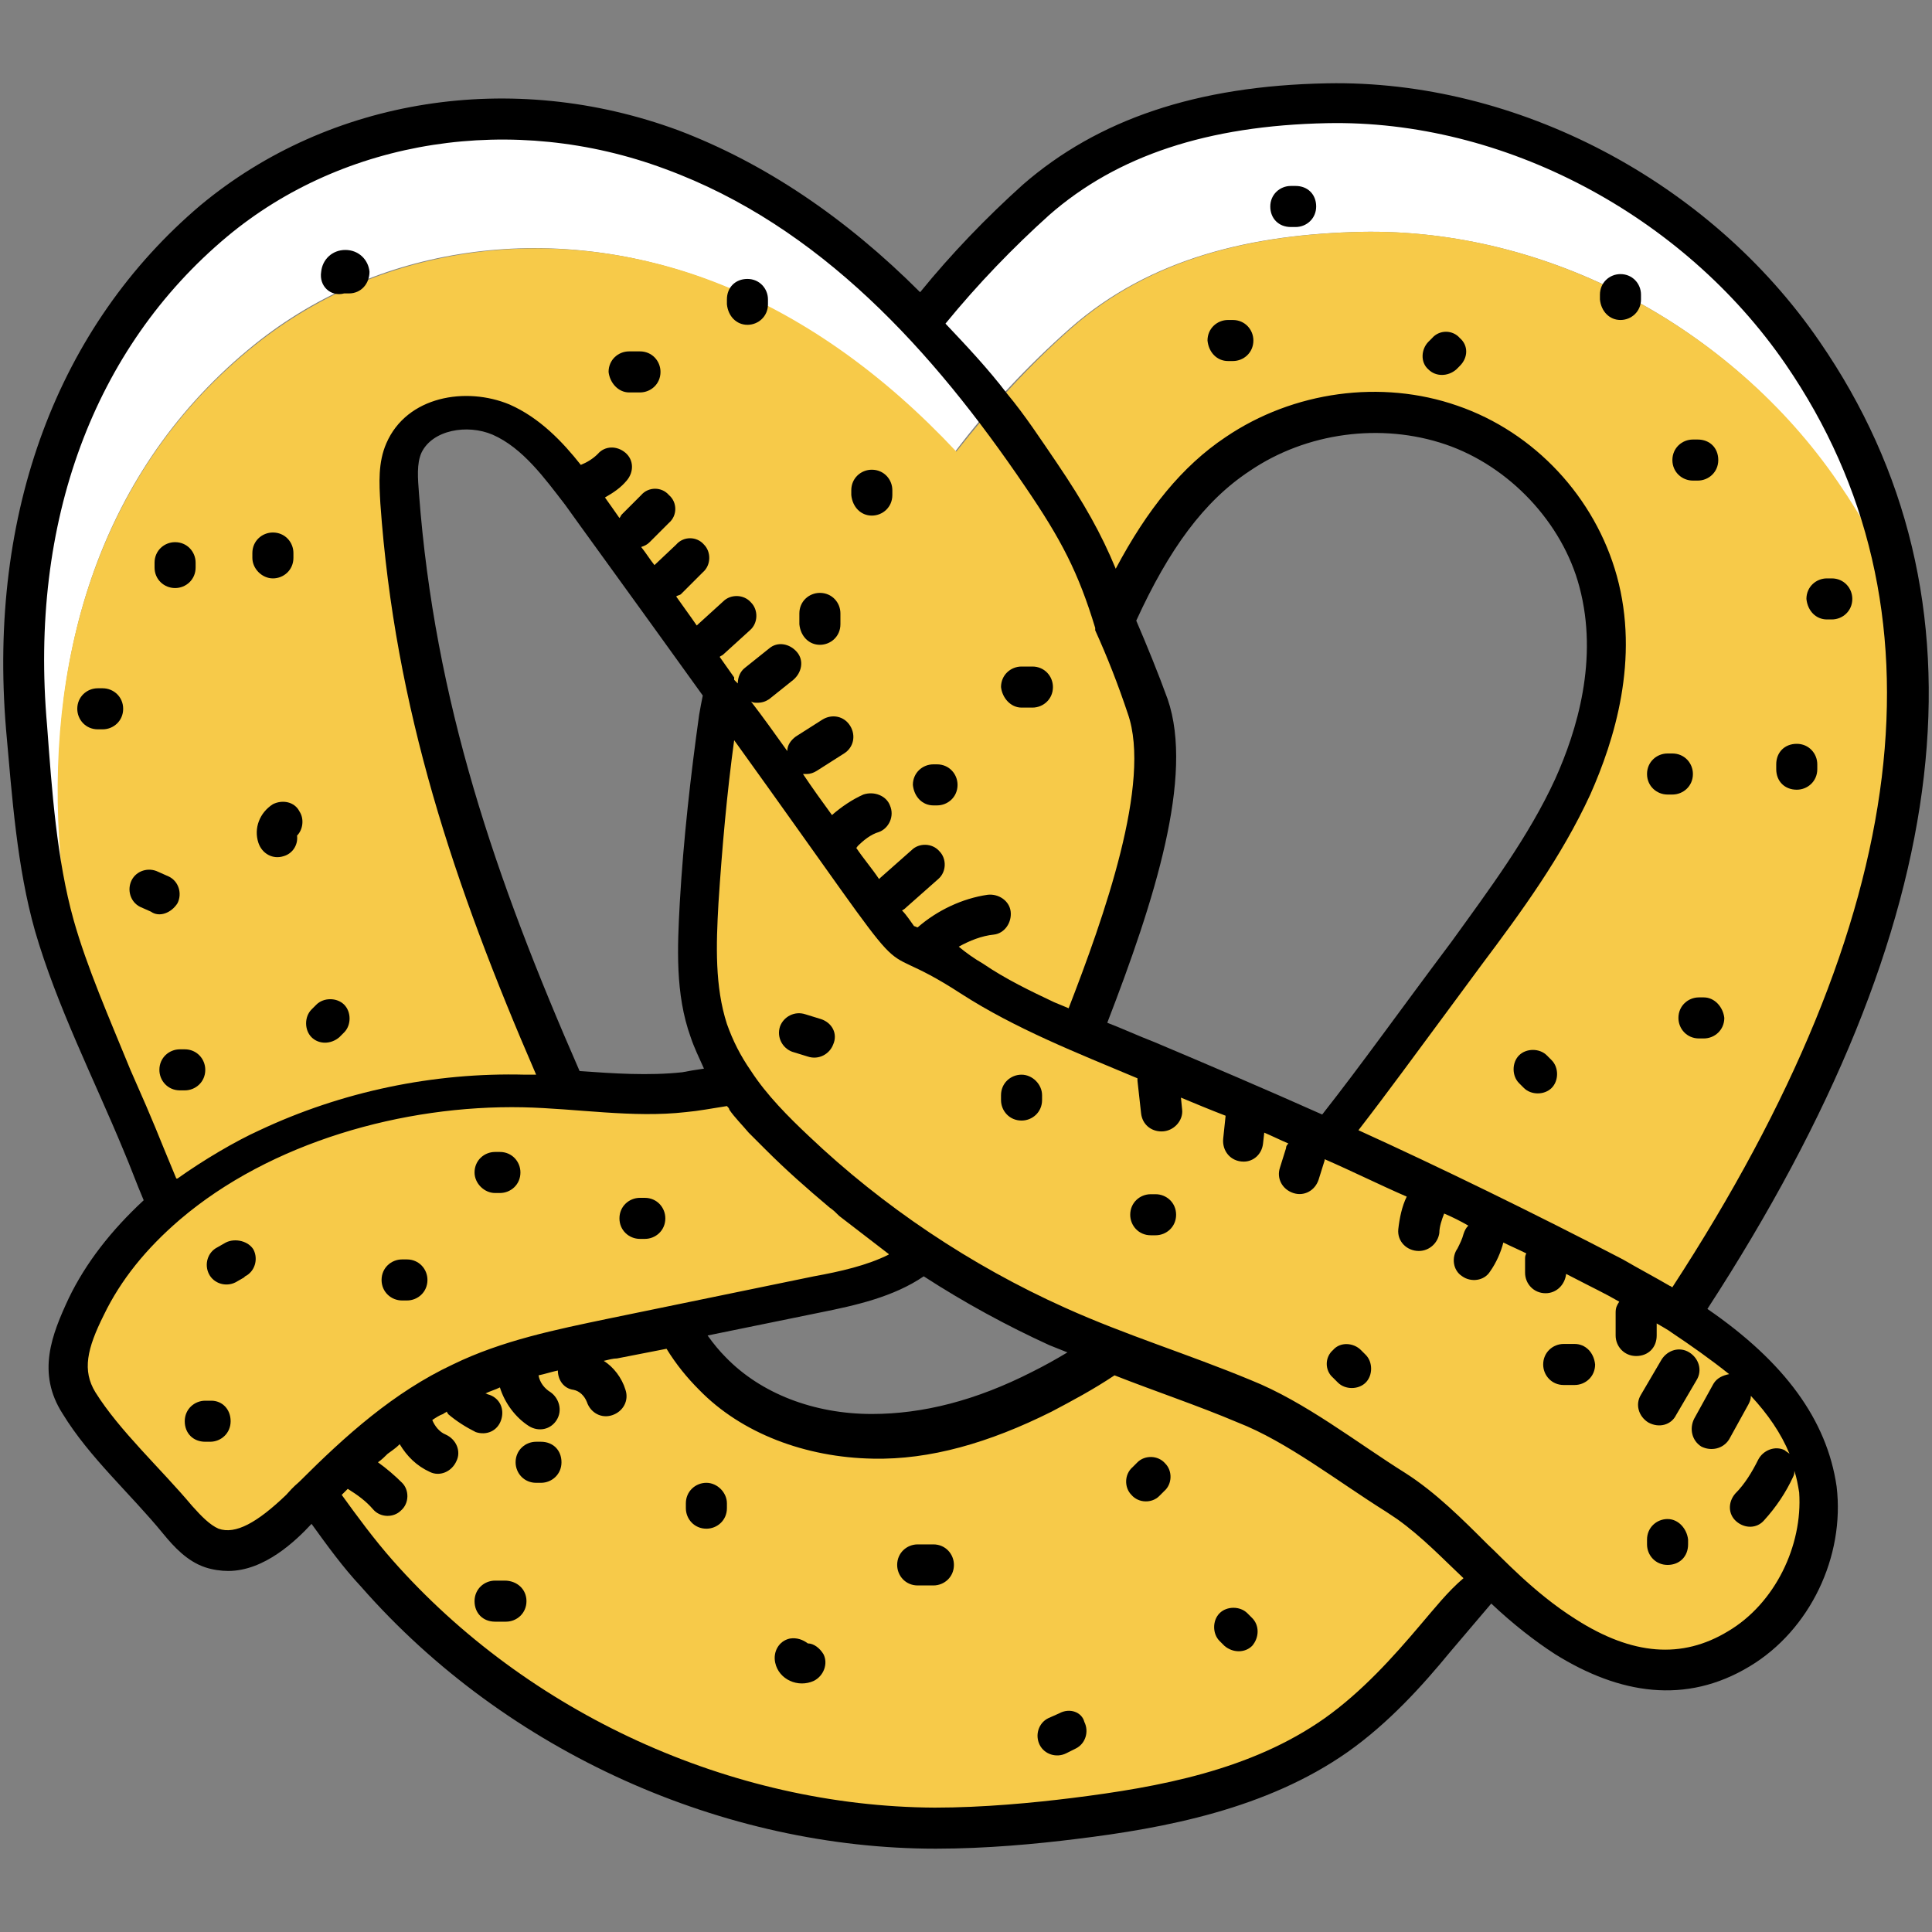
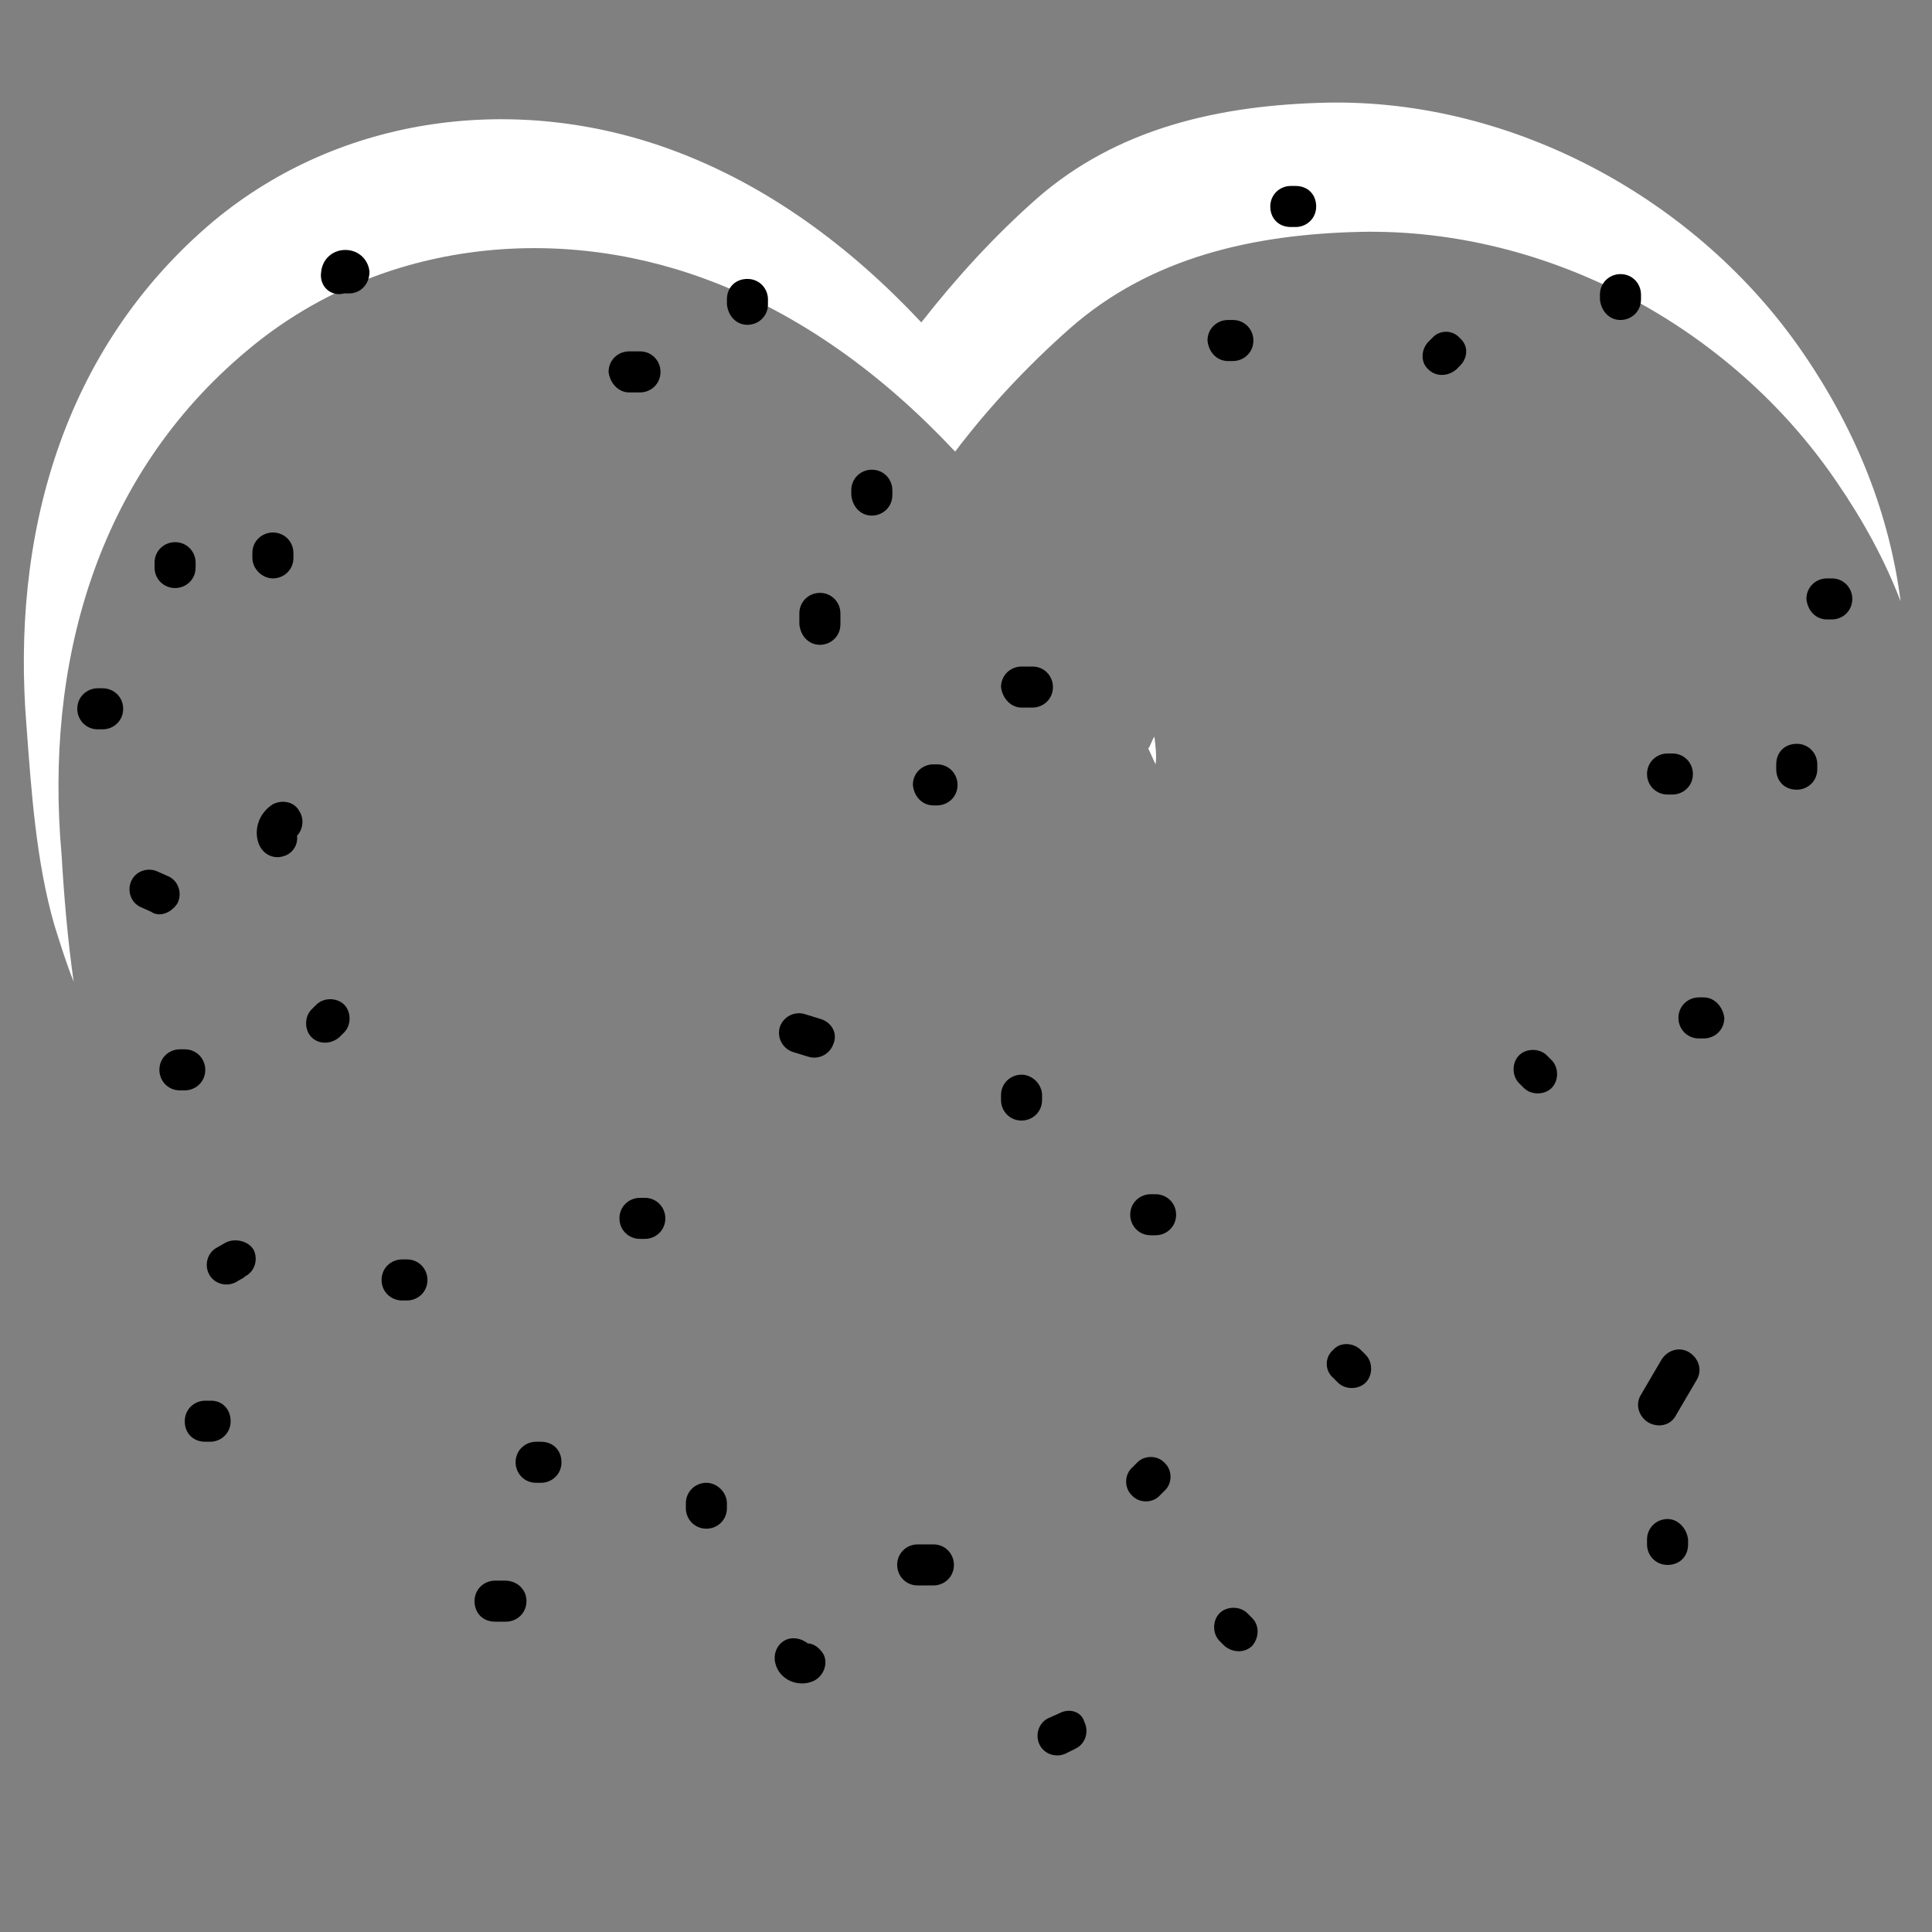
<svg xmlns="http://www.w3.org/2000/svg" xmlns:xlink="http://www.w3.org/1999/xlink" version="1.1" id="Ebene_1" x="0px" y="0px" viewBox="0 0 160 160" style="enable-background:new 0 0 160 160;" xml:space="preserve">
  <rect x="0" y="0" width="160" height="160" fill="#808080" stroke="none" />
  <style type="text/css">
	.st0{fill:#FFFFFF;}
	.st1{clip-path:url(#SVGID_00000081627175113772620130000015783111286399536772_);fill:#F7CA49;}
	.st2{clip-path:url(#SVGID_00000081627175113772620130000015783111286399536772_);}
</style>
  <g>
    <path class="st0" d="M95.6,61c-0.2,0.3-0.3,0.7-0.5,1c0,0,0,0,0,0c0.2,0.4,0.4,0.9,0.6,1.3C95.8,62.6,95.7,61.8,95.6,61L95.6,61z    M149.3,29.2c-8.7-12.7-24-21-39.4-20.7c-8.9,0.2-17.4,2.1-24.1,8c-3.5,3.1-6.6,6.5-9.5,10.2c-5.9-6.3-12.8-11.4-20.7-14.3   c-12.8-4.7-27.3-2.9-37.9,5.9C5.1,28.9,0.9,44.5,2.2,60.2C2.6,65.6,3,71.4,4.5,76.6c0.5,1.6,1,3.2,1.6,4.7c-0.5-3.5-0.8-7.1-1-10.5   C3.7,55.1,7.9,39.5,20.5,29c10.6-8.9,25.2-10.6,37.9-5.9c7.9,2.9,14.8,8,20.7,14.3c2.8-3.7,6-7.1,9.5-10.2c6.7-5.9,15.2-7.8,24.1-8   c15.5-0.3,30.7,7.9,39.4,20.7c2.2,3.2,4,6.5,5.3,9.9C156.5,42.8,153.9,35.9,149.3,29.2L149.3,29.2z M149.3,29.2" />
    <g>
      <defs>
-         <rect id="SVGID_1_" y="6.5" width="160" height="147" />
-       </defs>
+         </defs>
      <clipPath id="SVGID_00000137112686904191923770000007345913795855968413_">
        <use xlink:href="#SVGID_1_" style="overflow:visible;" />
      </clipPath>
      <path style="clip-path:url(#SVGID_00000137112686904191923770000007345913795855968413_);fill:#F7CA49;" d="M11.7,94.5    c-1.8-4.3-3.9-8.7-5.6-13.2c0.3,2,0.7,4,1.3,5.9c1.3,4.6,3.4,9.1,5.4,13.6c0.4-0.4,0.8-0.7,1.2-1.1C13.1,98,12.4,96.3,11.7,94.5    L11.7,94.5z M60.7,89.4v0.5c0.1,0,0.2,0,0.3-0.1C60.8,89.6,60.7,89.5,60.7,89.4L60.7,89.4z M60.7,89.4" />
      <path style="clip-path:url(#SVGID_00000137112686904191923770000007345913795855968413_);fill:#F7CA49;" d="M145.5,113.9    c-1.8-1.9-4.1-3.6-6.4-5c11.6-17.5,21.4-38.7,18.4-59.1c-1.3-3.4-3.1-6.7-5.3-9.9c-8.7-12.7-24-21-39.4-20.7    c-8.9,0.2-17.4,2.1-24.1,8c-3.5,3.1-6.6,6.5-9.5,10.2C73.3,31.1,66.4,26,58.5,23.1c-12.8-4.7-27.3-2.9-37.9,5.9    C7.9,39.5,3.7,55.1,5,70.9c0.3,3.4,0.5,7,1,10.5c1.7,4.4,3.9,8.8,5.6,13.2c0.7,1.8,1.4,3.5,2.2,5.3c-0.4,0.3-0.8,0.7-1.2,1.1    c-2.2,2.1-4.2,4.6-5.5,7.3c-1.3,2.7-2.3,5.3-0.6,8c0.8,1.3,1.8,2.6,2.9,3.8c1.7,2,3.6,3.8,5.2,5.7c0.8,1,1.7,2,2.9,2.4    c2.7,1,5.4-1.3,7.3-3.4c0.4-0.4,0.7-0.7,1.1-1.1c1.6,2.3,3.3,4.6,5.1,6.7c11.5,13.1,28.7,21,46.1,21.1c3.9,0,7.8-0.3,11.7-0.8    c7.6-0.9,15.4-2.5,21.7-6.9c3.1-2.2,5.7-5.1,8.2-8c1.5-1.8,3-3.6,4.5-5.4c0.3,0.3,0.6,0.6,0.9,0.9c1.7,1.6,3.5,3.1,5.4,4.3    c4.4,2.8,9.4,4,14.4,1c3.4-2.1,5.7-5.7,6.3-9.6c0.2-1.2,0.2-2.4,0.1-3.7C149.9,119.6,148.1,116.5,145.5,113.9L145.5,113.9z     M46.9,90.3c-3.2-7.4-6.3-14.8-8.6-22.5c-1-3-1.8-6.1-2.5-9.2C34.4,52.9,33.5,47,33.1,41c-0.1-1.4-0.2-2.9,0.4-4.2    c1.3-2.8,5.2-3.5,8-2.3c2.8,1.2,4.8,3.8,6.7,6.3c0.8,1,5.7,7.9,11.9,16.5c-0.2,0.7-0.3,1.4-0.5,2.2c-0.2,1.1-0.3,2.2-0.5,3.3    c-0.5,4-0.9,8.1-1.1,12.1c-0.2,3.6-0.4,7.2,0.8,10.6c0.5,1.4,1.1,2.7,1.9,3.9c0.1,0.1,0.2,0.3,0.3,0.4c-0.1,0-0.2,0-0.3,0.1    c-1.3,0.3-2.7,0.5-4,0.7C53.4,90.8,50.1,90.5,46.9,90.3L46.9,90.3z M86.3,115.1c-1.1,0.5-2.2,1.1-3.3,1.5c0,0,0,0,0,0    c-3.4,1.4-7,2.2-10.7,2.2c-1.5,0-2.9-0.2-4.3-0.5c-3.4-0.7-6.5-2.3-8.9-4.7c-1.2-1.2-2.2-2.6-3-4.1c3.9-0.8,7.8-1.6,11.7-2.4    c3.1-0.6,6.5-1.4,8.9-3.4c3.5,2.3,7.2,4.4,11.1,6.1c1.5,0.7,2.9,1.3,4.4,1.9C90.2,113,88.3,114.1,86.3,115.1L86.3,115.1z     M130.3,65.2c-2.4,5.3-6,10-9.5,14.7c-3.5,4.8-7.1,9.7-10.8,14.4c-4.8-2.2-9.7-4.2-14.5-6.2C95.3,88,95.1,88,95,87.9    c-1.8-0.7-3.6-1.5-5.4-2.2c2.8-7.1,6-15.8,6.2-22.3c-0.2-0.4-0.4-0.9-0.6-1.3c0,0,0,0,0,0c0.1-0.3,0.3-0.7,0.5-1    c-0.1-0.9-0.3-1.8-0.5-2.5c-0.8-2.3-1.8-4.7-2.8-7.1c0,0,0,0,0,0c2.3-5.4,5.4-10.5,10.2-13.8c5.1-3.5,11.8-4.4,17.7-2.4    c5.8,2,10.6,7,12.2,13c0.5,1.9,0.7,3.8,0.7,5.7C133,57.8,131.9,61.7,130.3,65.2L130.3,65.2z M130.3,65.2" />
      <path style="clip-path:url(#SVGID_00000137112686904191923770000007345913795855968413_);" d="M141.4,108.4    c20.8-32,23.9-58.9,9.3-80.1C141.6,15,125.6,6.6,109.9,6.9c-10.8,0.2-19,3-25.2,8.4c-3,2.7-5.9,5.7-8.5,8.9    c-6.2-6.2-12.9-10.7-20-13.4c-13.8-5.1-28.9-2.7-39.6,6.2C4.8,27-1,42.4,0.5,60.4C1,66,1.4,71.8,2.9,77.1    c1.8,6.2,4.9,12.3,7.3,18.1c0.6,1.4,1.1,2.8,1.7,4.2c-2.7,2.5-4.8,5.2-6.2,8.1c-1.4,3-2.7,6.2-0.5,9.6c2.2,3.6,5.6,6.6,8.3,9.9    c0.9,1.1,2,2.3,3.5,2.8c0.6,0.2,1.3,0.3,1.9,0.3c3,0,5.6-2.5,6.9-3.9c1.3,1.8,2.6,3.6,4.1,5.2c12.1,13.8,30.1,21.7,47.6,21.7    c4.2,0,8.4-0.4,11.6-0.8c7.4-0.9,15.8-2.5,22.5-7.2c3.4-2.4,6.2-5.5,8.5-8.3c1.1-1.3,2.3-2.7,3.4-4c1.8,1.7,3.6,3.1,5.3,4.2    c5.3,3.3,10.8,4.2,16.1,1c5-3,7.9-9.1,7.2-14.9C151.3,117.6,147.8,112.8,141.4,108.4L141.4,108.4z M86.9,17.8    c5.6-4.9,13.1-7.4,23-7.6c14.6-0.3,29.5,7.6,38,20c13.7,20,10.6,45.7-9.4,76.4c-0.1,0-0.1-0.1-0.2-0.1c-1.2-0.7-2.7-1.5-3.9-2.2    c-7.3-3.8-15.3-7.7-21.9-10.7c2.4-3.1,4.8-6.4,7.1-9.5l3.1-4.2c3.3-4.4,6.6-8.9,9-14.1c2-4.5,4.1-11.2,2.2-18.1    c-1.8-6.5-6.8-11.9-13.2-14.1c-6.3-2.2-13.6-1.2-19.2,2.6c-3.6,2.4-6.5,6-9.1,10.9c-1.2-2.9-2.6-5.4-4.9-8.8    c-1.3-1.9-2.6-3.9-4.1-5.7c-1.6-2.1-3.4-4-5.1-5.8C81,23.5,83.9,20.5,86.9,17.8L86.9,17.8z M95.6,86.3c-1.3-0.5-2.6-1.1-3.9-1.6    c3.9-10.1,7.2-20.4,5-26.8c-0.8-2.2-1.7-4.4-2.6-6.5c2.7-5.9,5.6-9.9,9.4-12.4c4.7-3.2,10.9-4,16.2-2.2c5.3,1.8,9.7,6.5,11.1,11.8    c1.6,6-0.2,11.9-2,15.9c-2.2,4.8-5.5,9.2-8.6,13.5c-4.5,6-7.4,10.1-10.7,14.3C104.8,90.2,100.1,88.2,95.6,86.3L95.6,86.3z     M6.1,76.2c-1.4-5-1.8-10.7-2.2-16.1C2.4,43.2,7.8,28.8,18.8,19.6c9.7-8.1,23.7-10.3,36.3-5.6c12.8,4.7,22.2,15.1,29.8,26.3    c3,4.4,4.4,7.1,5.8,11.7c0,0,0,0.1,0,0.1c0,0,0,0.1,0,0.1c1,2.2,1.9,4.5,2.7,6.9c2,5.7-2,16.9-4.9,24.4c-0.5-0.2-0.2-0.1-1.2-0.5    c-1.9-0.9-4-1.9-5.9-3.2c-0.7-0.4-1.4-0.9-2-1.4c0.9-0.5,1.9-0.9,2.9-1c0.9-0.1,1.5-1,1.4-1.9c-0.1-0.9-1-1.5-1.9-1.4    c-2.1,0.3-4.2,1.3-5.8,2.7c-0.1,0-0.2-0.1-0.3-0.1c-0.3-0.4-0.6-0.9-1-1.3c0.2-0.1,0.3-0.2,0.4-0.3l2.6-2.3    c0.7-0.6,0.7-1.7,0.1-2.3c-0.6-0.7-1.7-0.7-2.3-0.1l-2.6,2.3c0,0-0.1,0.1-0.1,0.1c-0.6-0.9-1.3-1.7-1.9-2.6c0,0,0.1,0,0.1-0.1    c0.5-0.5,1.1-1,1.8-1.2c0.8-0.3,1.3-1.3,0.9-2.2c-0.3-0.8-1.3-1.2-2.2-0.9c-0.9,0.4-1.8,1-2.6,1.7c-0.8-1.1-1.6-2.2-2.4-3.4    c0.1,0,0.2,0,0.3,0c0.3,0,0.6-0.1,0.9-0.3l2.2-1.4c0.8-0.5,1-1.5,0.5-2.3c-0.5-0.8-1.5-1-2.3-0.5l-2.2,1.4    c-0.4,0.3-0.7,0.7-0.7,1.2c-1-1.4-2-2.8-3-4.1c0.2,0.1,0.3,0.1,0.5,0.1c0.4,0,0.7-0.1,1-0.3l2-1.6c0.7-0.6,0.9-1.6,0.3-2.3    c-0.6-0.7-1.6-0.9-2.3-0.3l-2,1.6c-0.4,0.3-0.6,0.8-0.6,1.3c-0.1-0.1-0.2-0.2-0.3-0.3c0-0.1,0-0.1,0-0.2l-1.2-1.7    c0.1-0.1,0.2-0.1,0.3-0.2l2.2-2c0.7-0.6,0.7-1.7,0.1-2.3c-0.6-0.7-1.7-0.7-2.3-0.1l-2.2,2c-0.4-0.6-1.5-2.1-1.7-2.4    c0.1-0.1,0.3-0.1,0.4-0.2l1.8-1.8c0.7-0.6,0.7-1.7,0.1-2.3c-0.6-0.7-1.7-0.7-2.3,0l-1.8,1.7c0,0,0,0,0,0c-0.4-0.5-0.7-1-1.1-1.5    c0.3-0.1,0.5-0.2,0.7-0.4l1.6-1.6c0.7-0.6,0.7-1.7,0-2.3c-0.6-0.7-1.7-0.7-2.3,0l-1.6,1.6c-0.1,0.1-0.1,0.2-0.2,0.3    c-0.5-0.7-0.9-1.3-1.2-1.7c0.7-0.4,1.3-0.8,1.8-1.4c0.6-0.7,0.6-1.7-0.1-2.3c-0.7-0.6-1.7-0.6-2.3,0.1c-0.4,0.4-0.9,0.7-1.4,0.9    c-1.5-1.9-3.4-3.9-5.9-5c-3.6-1.5-8.5-0.7-10.2,3.2c-0.7,1.6-0.6,3.3-0.5,5c1.2,17,6.1,31.6,12.9,47.3c-0.3,0-0.6,0-0.9,0    c-7.6-0.2-15.2,1.4-22,4.6c-2,0.9-4.7,2.5-6.8,4c0,0,0,0-0.1,0c-1.8-4.3-1.5-3.8-3.8-9C9,84.2,7.2,80.1,6.1,76.2L6.1,76.2z     M48,88.7c-7-16-12-30.6-13.3-47.8c-0.1-1.3-0.2-2.5,0.2-3.4c0.9-1.9,3.8-2.4,5.9-1.5c2.5,1.1,4.3,3.6,6,5.8    c0.7,1,5.8,8,11.4,15.8c-0.1,0.5-0.2,1-0.3,1.6c-0.7,5-1.3,10.3-1.6,15.5c-0.2,3.7-0.4,7.6,0.9,11.2c0.3,0.9,0.7,1.7,1.1,2.6    c-0.7,0.1-1.3,0.2-1.8,0.3C53.7,89.1,50.8,88.9,48,88.7L48,88.7z M18.1,126.6c-0.7-0.3-1.4-1-2.2-1.9c-2.6-3.1-6-6.2-8-9.4    c-1.1-1.8-0.7-3.6,0.7-6.4c1.4-2.9,3.5-5.5,6.3-7.9c7.5-6.4,18.5-9.5,28.4-9.3c4.5,0.1,9.1,0.9,13.5,0.4c1.1-0.1,2.1-0.3,3.4-0.5    c0.1,0.1,0.2,0.2,0.2,0.3c0.4,0.6,1.1,1.3,1.6,1.9c0.3,0.3,0.6,0.6,0.9,0.9c0.2,0.2,0.3,0.3,0.5,0.5c1.7,1.7,3.4,3.2,5.3,4.8    c0.3,0.2,0.5,0.4,0.8,0.7c1.3,1,2.6,2,3.9,3c0.1,0.1,0.2,0.1,0.2,0.2c-1.8,0.9-4,1.4-6.2,1.8l-17,3.5c-4.3,0.9-8.8,1.8-12.9,3.8    c-4.9,2.3-8.9,5.9-12.7,9.7c-0.2,0.2-0.4,0.3-1.1,1.1C21.3,126.1,19.5,127.1,18.1,126.6L18.1,126.6z M86.9,111.4    c0.5,0.2,1,0.4,1.5,0.6c-1,0.6-1.9,1.1-2.9,1.6c-4.7,2.4-9.1,3.5-13.3,3.5c-4.8,0-9.2-1.7-12.1-4.7c-0.5-0.5-1-1.1-1.5-1.8    l9.3-1.9c3-0.6,6.1-1.3,8.6-3C79.9,107.9,83.4,109.8,86.9,111.4L86.9,111.4z M117.6,134.6c-2.2,2.6-4.8,5.5-7.9,7.7    c-6.1,4.3-13.7,5.7-20.9,6.6c-3.2,0.4-7.4,0.8-11.4,0.8c-16.9-0.1-33.7-7.8-44.9-20.5c-1.5-1.7-2.9-3.6-4.2-5.4    c0,0,0.1-0.1,0.1-0.1c0.1-0.1,0.3-0.3,0.4-0.4c0,0,0,0,0,0c0.8,0.5,1.5,1,2.1,1.7c0.6,0.7,1.7,0.7,2.3,0.1    c0.7-0.6,0.7-1.7,0.1-2.3c-0.6-0.6-1.3-1.2-2-1.7c0.3-0.2,0.6-0.5,0.8-0.7c0.7-0.5,0.8-0.6,1-0.8c0.6,1,1.4,1.8,2.5,2.3    c0.8,0.4,1.8,0,2.2-0.9c0.4-0.8,0-1.8-0.9-2.2c-0.5-0.2-0.9-0.7-1.1-1.2c0.3-0.2,0.6-0.4,0.9-0.5c0.1-0.1,0.2-0.1,0.3-0.2    c0,0.1,0.1,0.1,0.1,0.2c0.7,0.6,1.5,1.1,2.3,1.5c0.9,0.3,1.8-0.1,2.1-1c0.3-0.9-0.1-1.8-1-2.1c-0.1,0-0.2-0.1-0.3-0.1    c0.4-0.2,0.8-0.3,1.2-0.5c0.4,1.3,1.3,2.5,2.4,3.2c0.8,0.5,1.8,0.3,2.3-0.5c0.5-0.8,0.2-1.8-0.5-2.3c-0.5-0.3-0.9-0.8-1-1.4    c0.5-0.1,1.1-0.3,1.6-0.4c0,0.8,0.5,1.5,1.3,1.6c0.5,0.1,0.9,0.5,1.1,1c0.3,0.9,1.2,1.4,2.1,1.1c0.9-0.3,1.4-1.2,1.1-2.1    c-0.3-1-1-1.9-1.8-2.4c0.4-0.1,0.8-0.2,1.1-0.2l4.1-0.8c0.8,1.3,1.7,2.4,2.7,3.4c3.5,3.6,8.8,5.6,14.4,5.7    c4.7,0.1,9.6-1.3,14.8-3.9c1.7-0.9,3.4-1.8,5.2-3c3.3,1.3,6.9,2.5,10.2,3.9c4.1,1.6,8.3,4.9,12.3,7.4c0.3,0.2,0.6,0.4,0.9,0.6    c2.1,1.5,3.8,3.3,5.5,4.9C119.9,131.8,118.8,133.2,117.6,134.6L117.6,134.6z M143.1,135.1C143.1,135.1,143.1,135.1,143.1,135.1    c-3.8,2.3-7.9,2-12.6-1c-3.5-2.2-6.2-5.2-7.3-6.2c-2.1-2.1-4.3-4.3-6.8-5.9c-4-2.5-8.3-5.9-12.8-7.7c-5.3-2.2-10.3-3.7-15.4-6    c-7.8-3.5-15.1-8.4-21.2-14.2c-1.7-1.6-3.5-3.4-4.8-5.4c-0.9-1.3-1.5-2.5-2-3.9c-1-3.1-0.9-6.5-0.7-10c0.3-4.6,0.7-9.1,1.3-13.5    c16.9,23.5,10.2,15.4,18.8,21c4.5,2.9,9.6,4.9,14.6,7c0,0.1,0,0.1,0,0.2l0.3,2.7c0.1,0.9,0.8,1.5,1.7,1.5c1,0,1.8-0.9,1.7-1.8    l-0.1-1c1.2,0.5,2.4,1,3.7,1.5l-0.2,1.9c-0.1,1,0.6,1.9,1.7,1.9c0.8,0,1.5-0.6,1.6-1.5l0.1-0.9c0.7,0.3,1.3,0.6,2,0.9    c-0.1,0.1-0.2,0.2-0.2,0.4l-0.5,1.6c-0.3,0.9,0.2,1.8,1.1,2.1c0.9,0.3,1.8-0.2,2.1-1.1l0.5-1.6c0,0,0-0.1,0-0.1    c2.3,1,4.5,2.1,6.8,3.1c0,0,0,0,0,0c-0.4,0.8-0.6,1.8-0.7,2.7c-0.1,1,0.7,1.8,1.7,1.8c0.9,0,1.6-0.7,1.7-1.5    c0-0.5,0.2-1.1,0.4-1.6c0,0,0,0,0,0c0.7,0.3,1.3,0.6,2,1c-0.2,0.2-0.3,0.4-0.4,0.7c-0.1,0.4-0.3,0.8-0.5,1.2    c-0.5,0.7-0.4,1.8,0.4,2.3c0.7,0.5,1.8,0.4,2.3-0.4c0.5-0.7,0.9-1.6,1.1-2.4c0.6,0.3,1.3,0.6,1.9,0.9c-0.1,0.2-0.1,0.3-0.1,0.5    v1.1c0,0.9,0.7,1.7,1.7,1.7c0.9,0,1.6-0.7,1.7-1.6c2.7,1.4,3,1.5,4.4,2.3c-0.2,0.3-0.3,0.5-0.3,0.9v1.9c0,0.9,0.7,1.7,1.7,1.7    s1.7-0.7,1.7-1.7v-1c0.5,0.3,0.9,0.5,1.3,0.8c1.5,1,3.2,2.2,4.7,3.4c-0.5,0.1-1,0.3-1.3,0.8l-1.6,2.9c-0.4,0.8-0.2,1.8,0.6,2.3    c0.8,0.4,1.8,0.2,2.3-0.6l1.6-2.9c0.1-0.2,0.2-0.4,0.2-0.7c1.4,1.5,2.5,3.1,3.2,4.8c-0.1-0.1-0.3-0.2-0.4-0.3    c-0.8-0.4-1.8,0-2.2,0.8c-0.5,1-1.1,2-1.9,2.8c-0.6,0.7-0.6,1.7,0.1,2.3c0.7,0.6,1.7,0.6,2.3-0.1c1-1.1,1.8-2.3,2.4-3.6    c0.1-0.2,0.1-0.3,0.1-0.5c0.2,0.6,0.3,1.2,0.4,1.8C149.3,128,147,132.8,143.1,135.1L143.1,135.1z M143.1,135.1" />
    </g>
    <path d="M101.7,29.9h0.4c0.9,0,1.7-0.7,1.7-1.7c0-0.9-0.7-1.7-1.7-1.7h-0.4c-0.9,0-1.7,0.7-1.7,1.7   C100.1,29.2,100.8,29.9,101.7,29.9L101.7,29.9z M101.7,29.9" />
    <path d="M120.6,30.6l0.3-0.3c0.7-0.7,0.7-1.7,0-2.3c-0.6-0.7-1.7-0.7-2.3,0l-0.3,0.3c-0.6,0.6-0.7,1.7,0,2.3   C118.9,31.2,119.9,31.2,120.6,30.6L120.6,30.6z M120.6,30.6" />
    <path d="M106.9,18.8h0.4c0.9,0,1.7-0.7,1.7-1.7s-0.7-1.7-1.7-1.7h-0.4c-0.9,0-1.7,0.7-1.7,1.7S105.9,18.8,106.9,18.8L106.9,18.8z    M106.9,18.8" />
    <path d="M134.2,26.5c0.9,0,1.7-0.7,1.7-1.7v-0.4c0-0.9-0.7-1.7-1.7-1.7c-0.9,0-1.7,0.7-1.7,1.7v0.4   C132.6,25.8,133.3,26.5,134.2,26.5L134.2,26.5z M134.2,26.5" />
    <path d="M151.3,51.3h0.4c0.9,0,1.7-0.7,1.7-1.7c0-0.9-0.7-1.7-1.7-1.7h-0.4c-0.9,0-1.7,0.7-1.7,1.7   C149.7,50.6,150.4,51.3,151.3,51.3L151.3,51.3z M151.3,51.3" />
-     <path d="M140.2,39.8h0.4c0.9,0,1.7-0.7,1.7-1.7s-0.7-1.7-1.7-1.7h-0.4c-0.9,0-1.7,0.7-1.7,1.7S139.3,39.8,140.2,39.8L140.2,39.8z    M140.2,39.8" />
    <path d="M138.1,65.8h0.4c0.9,0,1.7-0.7,1.7-1.7c0-0.9-0.7-1.7-1.7-1.7h-0.4c-0.9,0-1.7,0.7-1.7,1.7   C136.4,65.1,137.2,65.8,138.1,65.8L138.1,65.8z M138.1,65.8" />
    <path d="M148.8,65.4c0.9,0,1.7-0.7,1.7-1.7v-0.4c0-0.9-0.7-1.7-1.7-1.7s-1.7,0.7-1.7,1.7v0.4C147.1,64.7,147.8,65.4,148.8,65.4   L148.8,65.4z M148.8,65.4" />
    <path d="M141.1,82.6h-0.4c-0.9,0-1.7,0.7-1.7,1.7c0,0.9,0.7,1.7,1.7,1.7h0.4c0.9,0,1.7-0.7,1.7-1.7C142.7,83.4,142,82.6,141.1,82.6   L141.1,82.6z M141.1,82.6" />
    <path d="M128.1,87.4c-0.6-0.6-1.7-0.6-2.3,0c-0.6,0.6-0.6,1.7,0,2.3l0.4,0.4c0.6,0.6,1.7,0.6,2.3,0c0.6-0.6,0.6-1.7,0-2.3   L128.1,87.4z M128.1,87.4" />
    <path d="M138.1,125.8c-0.9,0-1.7,0.7-1.7,1.7v0.4c0,0.9,0.7,1.7,1.7,1.7s1.7-0.7,1.7-1.7v-0.4C139.7,126.6,139,125.8,138.1,125.8   L138.1,125.8z M138.1,125.8" />
-     <path d="M130.4,111.3h-0.9c-0.9,0-1.7,0.7-1.7,1.7c0,0.9,0.7,1.7,1.7,1.7h0.9c0.9,0,1.7-0.7,1.7-1.7   C132,112,131.3,111.3,130.4,111.3L130.4,111.3z M130.4,111.3" />
    <path d="M112.7,111.8c-0.6-0.6-1.7-0.7-2.3,0c-0.7,0.6-0.7,1.7,0,2.3l0.4,0.4c0.6,0.6,1.7,0.6,2.3,0c0.6-0.6,0.6-1.7,0-2.3   L112.7,111.8z M112.7,111.8" />
    <path d="M95.7,98.9h-0.4c-0.9,0-1.7,0.7-1.7,1.7c0,0.9,0.7,1.7,1.7,1.7h0.4c0.9,0,1.7-0.7,1.7-1.7C97.4,99.6,96.6,98.9,95.7,98.9   L95.7,98.9z M95.7,98.9" />
    <path d="M84.6,89c-0.9,0-1.7,0.7-1.7,1.7v0.4c0,0.9,0.7,1.7,1.7,1.7c0.9,0,1.7-0.7,1.7-1.7v-0.4C86.3,89.8,85.5,89,84.6,89L84.6,89   z M84.6,89" />
    <path d="M68,84.4L66.7,84c-0.9-0.3-1.8,0.2-2.1,1c-0.3,0.9,0.2,1.8,1,2.1l1.3,0.4c0.9,0.3,1.8-0.2,2.1-1   C69.4,85.6,68.9,84.7,68,84.4L68,84.4z M68,84.4" />
    <path d="M53,102.6h0.4c0.9,0,1.7-0.7,1.7-1.7c0-0.9-0.7-1.7-1.7-1.7H53c-0.9,0-1.7,0.7-1.7,1.7C51.3,101.9,52.1,102.6,53,102.6   L53,102.6z M53,102.6" />
-     <path d="M41,98.8h0.4c0.9,0,1.7-0.7,1.7-1.7c0-0.9-0.7-1.7-1.7-1.7H41c-0.9,0-1.7,0.7-1.7,1.7C39.3,98,40.1,98.8,41,98.8L41,98.8z    M41,98.8" />
    <path d="M18.7,102.9l-0.7,0.4c-0.8,0.4-1.1,1.4-0.7,2.2c0.4,0.8,1.4,1.1,2.2,0.7l0.7-0.4l0.1-0.1c0.8-0.4,1.1-1.4,0.7-2.2   C20.6,102.8,19.5,102.5,18.7,102.9L18.7,102.9z M18.7,102.9" />
    <path d="M17.5,116H17c-0.9,0-1.7,0.7-1.7,1.7s0.7,1.7,1.7,1.7h0.4c0.9,0,1.7-0.7,1.7-1.7S18.4,116,17.5,116L17.5,116z M17.5,116" />
    <path d="M33.3,107.7h0.4c0.9,0,1.7-0.7,1.7-1.7c0-0.9-0.7-1.7-1.7-1.7h-0.4c-0.9,0-1.7,0.7-1.7,1.7C31.6,107,32.4,107.7,33.3,107.7   L33.3,107.7z M33.3,107.7" />
    <path d="M44.8,119.4h-0.4c-0.9,0-1.7,0.7-1.7,1.7c0,0.9,0.7,1.7,1.7,1.7h0.4c0.9,0,1.7-0.7,1.7-1.7   C46.5,120.1,45.8,119.4,44.8,119.4L44.8,119.4z M44.8,119.4" />
    <path d="M41.8,130.9H41c-0.9,0-1.7,0.7-1.7,1.7s0.7,1.7,1.7,1.7h0.9c0.9,0,1.7-0.7,1.7-1.7S42.8,130.9,41.8,130.9L41.8,130.9z    M41.8,130.9" />
    <path d="M58.5,122.8c-0.9,0-1.7,0.7-1.7,1.7v0.4c0,0.9,0.7,1.7,1.7,1.7c0.9,0,1.7-0.7,1.7-1.7v-0.4   C60.2,123.6,59.4,122.8,58.5,122.8L58.5,122.8z M58.5,122.8" />
    <path d="M66.9,136.1c-0.4-0.3-0.9-0.5-1.5-0.4c-0.9,0.2-1.4,1.1-1.2,2c0.3,1.4,1.9,2.1,3.2,1.5c0.8-0.4,1.2-1.4,0.8-2.2   C67.9,136.5,67.4,136.1,66.9,136.1L66.9,136.1z M66.9,136.1" />
    <path d="M77.3,127.9h-1.3c-0.9,0-1.7,0.7-1.7,1.7c0,0.9,0.7,1.7,1.7,1.7h1.3c0.9,0,1.7-0.7,1.7-1.7C79,128.7,78.3,127.9,77.3,127.9   L77.3,127.9z M77.3,127.9" />
    <path d="M87.7,141.9l-0.9,0.4c-0.8,0.4-1.1,1.4-0.7,2.2c0.4,0.8,1.4,1.1,2.2,0.7l0.8-0.4c0.8-0.4,1.1-1.4,0.7-2.2   C89.6,141.8,88.6,141.4,87.7,141.9L87.7,141.9z M87.7,141.9" />
    <path d="M103.3,133.6c-0.6-0.6-1.7-0.6-2.3,0c-0.6,0.6-0.6,1.7,0,2.3l0.4,0.4c0.7,0.6,1.7,0.6,2.3,0c0.6-0.7,0.6-1.7,0-2.3   L103.3,133.6z M103.3,133.6" />
    <path d="M94.2,121.1l-0.4,0.4c-0.7,0.6-0.7,1.7-0.1,2.3c0.6,0.7,1.7,0.7,2.3,0.1l0.4-0.4c0.7-0.6,0.7-1.7,0.1-2.3   C95.9,120.5,94.8,120.5,94.2,121.1L94.2,121.1z M94.2,121.1" />
    <path d="M14.9,86.9c-0.9,0-1.7,0.7-1.7,1.7c0,0.9,0.7,1.7,1.7,1.7h0.4c0.9,0,1.7-0.7,1.7-1.7c0-0.9-0.7-1.7-1.7-1.7H14.9z    M14.9,86.9" />
    <path d="M28.1,85.9l0.4-0.4c0.6-0.6,0.6-1.7,0-2.3s-1.7-0.6-2.3,0l-0.4,0.4c-0.6,0.6-0.6,1.7,0,2.3C26.4,86.5,27.4,86.5,28.1,85.9   L28.1,85.9z M28.1,85.9" />
    <path d="M14.7,74.8c0.4-0.8,0.1-1.8-0.7-2.2l-0.9-0.4c-0.8-0.4-1.8-0.1-2.2,0.7c-0.4,0.8-0.1,1.8,0.7,2.2l0.9,0.4   C13.2,76,14.2,75.6,14.7,74.8L14.7,74.8z M14.7,74.8" />
    <path d="M22.6,66.6c-1.1,0.7-1.6,2-1.2,3.2c0.3,0.9,1.2,1.4,2.1,1.1c0.7-0.2,1.2-0.9,1.1-1.7c0.5-0.5,0.6-1.4,0.2-2   C24.4,66.4,23.4,66.2,22.6,66.6L22.6,66.6z M22.6,66.6" />
    <path d="M14.5,48.7c0.9,0,1.7-0.7,1.7-1.7v-0.4c0-0.9-0.7-1.7-1.7-1.7c-0.9,0-1.7,0.7-1.7,1.7v0.4C12.8,48,13.6,48.7,14.5,48.7   L14.5,48.7z M14.5,48.7" />
    <path d="M22.6,47.9c0.9,0,1.7-0.7,1.7-1.7v-0.4c0-0.9-0.7-1.7-1.7-1.7c-0.9,0-1.7,0.7-1.7,1.7v0.4C20.9,47.1,21.7,47.9,22.6,47.9   L22.6,47.9z M22.6,47.9" />
    <path d="M28.5,24.3c0.1,0,0.2,0,0.4,0c1,0,1.7-0.8,1.7-1.8c-0.1-1-0.9-1.8-2-1.8c0,0,0,0,0,0c-1.1,0-1.9,0.8-2,1.8   C26.4,23.7,27.4,24.6,28.5,24.3L28.5,24.3z M28.5,24.3" />
    <path d="M52.1,32.5H53c0.9,0,1.7-0.7,1.7-1.7c0-0.9-0.7-1.7-1.7-1.7h-0.9c-0.9,0-1.7,0.7-1.7,1.7C50.5,31.7,51.2,32.5,52.1,32.5   L52.1,32.5z M52.1,32.5" />
    <path d="M67.9,53.4c0.9,0,1.7-0.7,1.7-1.7v-0.9c0-0.9-0.7-1.7-1.7-1.7c-0.9,0-1.7,0.7-1.7,1.7v0.9C66.3,52.7,67,53.4,67.9,53.4   L67.9,53.4z M67.9,53.4" />
    <path d="M77.3,66.7h0.3c0.9,0,1.7-0.7,1.7-1.7c0-0.9-0.7-1.7-1.7-1.7h-0.3c-0.9,0-1.7,0.7-1.7,1.7C75.7,66,76.4,66.7,77.3,66.7   L77.3,66.7z M77.3,66.7" />
    <path d="M84.6,58.6h0.9c0.9,0,1.7-0.7,1.7-1.7c0-0.9-0.7-1.7-1.7-1.7h-0.9c-0.9,0-1.7,0.7-1.7,1.7C83,57.8,83.7,58.6,84.6,58.6   L84.6,58.6z M84.6,58.6" />
    <path d="M61.9,26.9c0.9,0,1.7-0.7,1.7-1.7v-0.4c0-0.9-0.7-1.7-1.7-1.7s-1.7,0.7-1.7,1.7v0.4C60.3,26.2,61,26.9,61.9,26.9L61.9,26.9   z M61.9,26.9" />
    <path d="M72.2,42.7c0.9,0,1.7-0.7,1.7-1.7v-0.4c0-0.9-0.7-1.7-1.7-1.7c-0.9,0-1.7,0.7-1.7,1.7v0.4C70.6,42,71.3,42.7,72.2,42.7   L72.2,42.7z M72.2,42.7" />
    <path d="M8.5,57H8.1c-0.9,0-1.7,0.7-1.7,1.7c0,0.9,0.7,1.7,1.7,1.7h0.4c0.9,0,1.7-0.7,1.7-1.7C10.2,57.7,9.4,57,8.5,57L8.5,57z    M8.5,57" />
    <path d="M138.8,117.2l1.7-2.9c0.5-0.8,0.2-1.8-0.6-2.3c-0.8-0.5-1.8-0.2-2.3,0.6l-1.7,2.9c-0.5,0.8-0.2,1.8,0.6,2.3   C137.4,118.3,138.4,118,138.8,117.2L138.8,117.2z M138.8,117.2" />
  </g>
</svg>